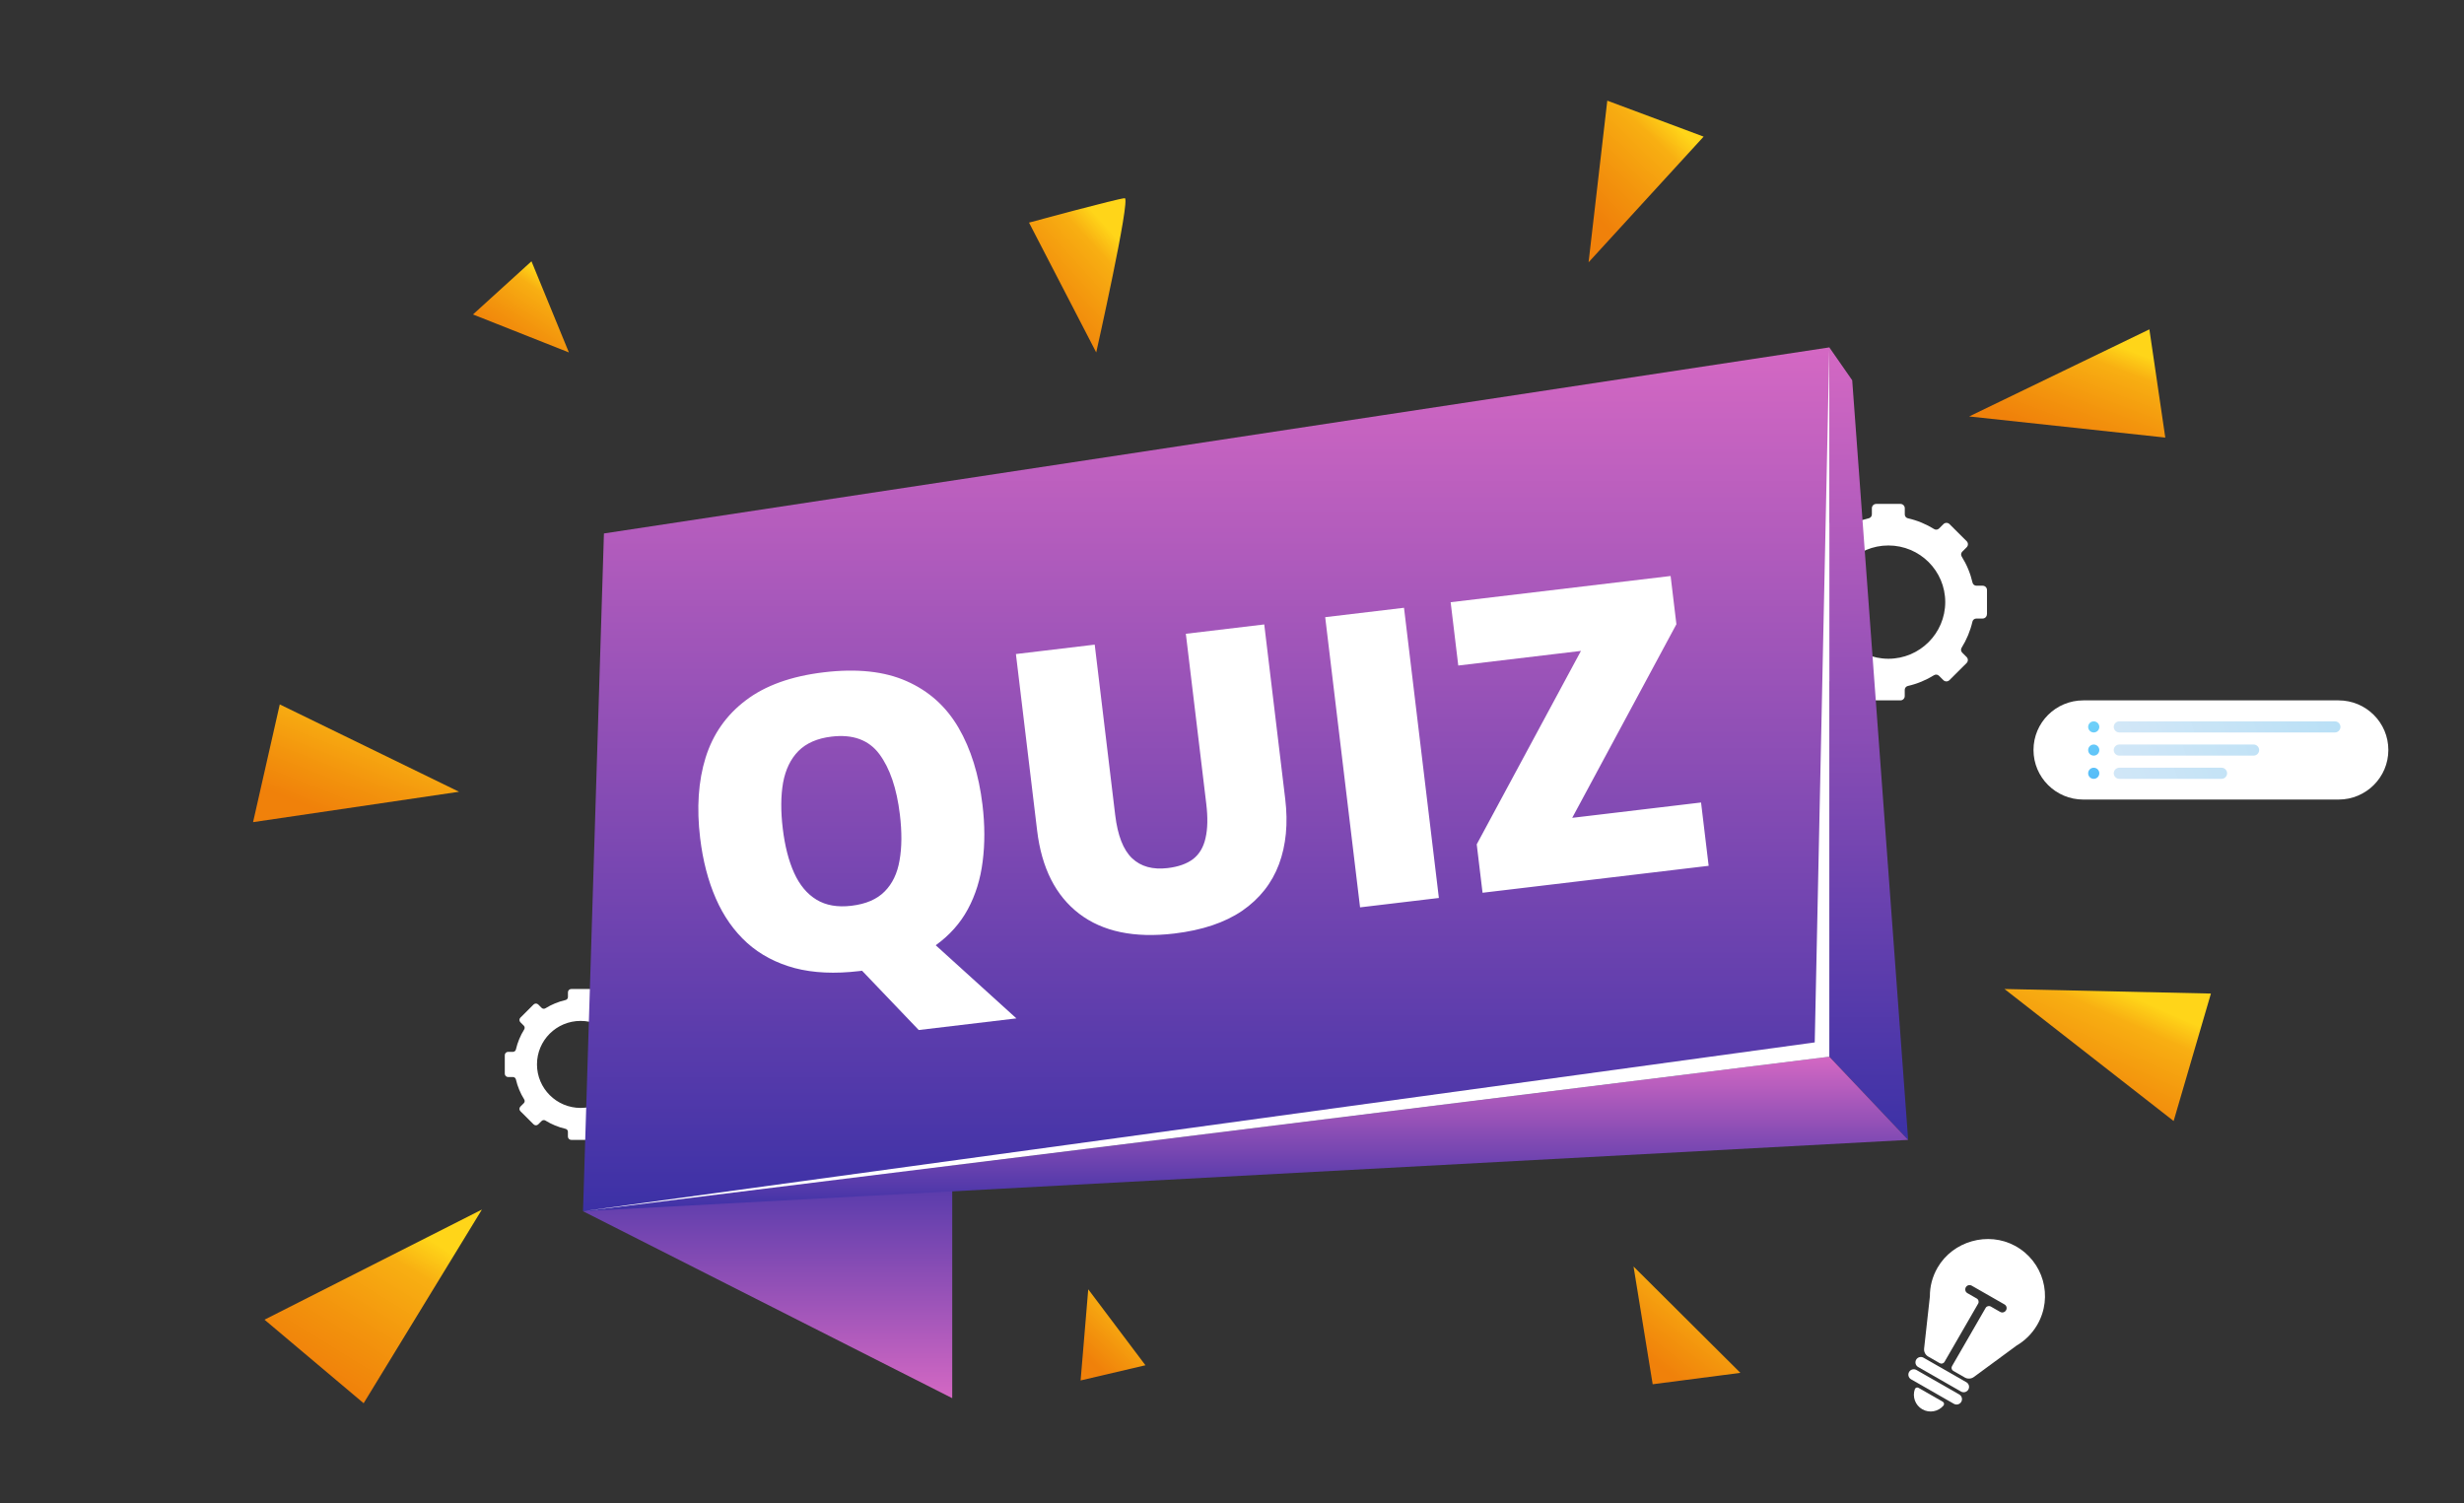
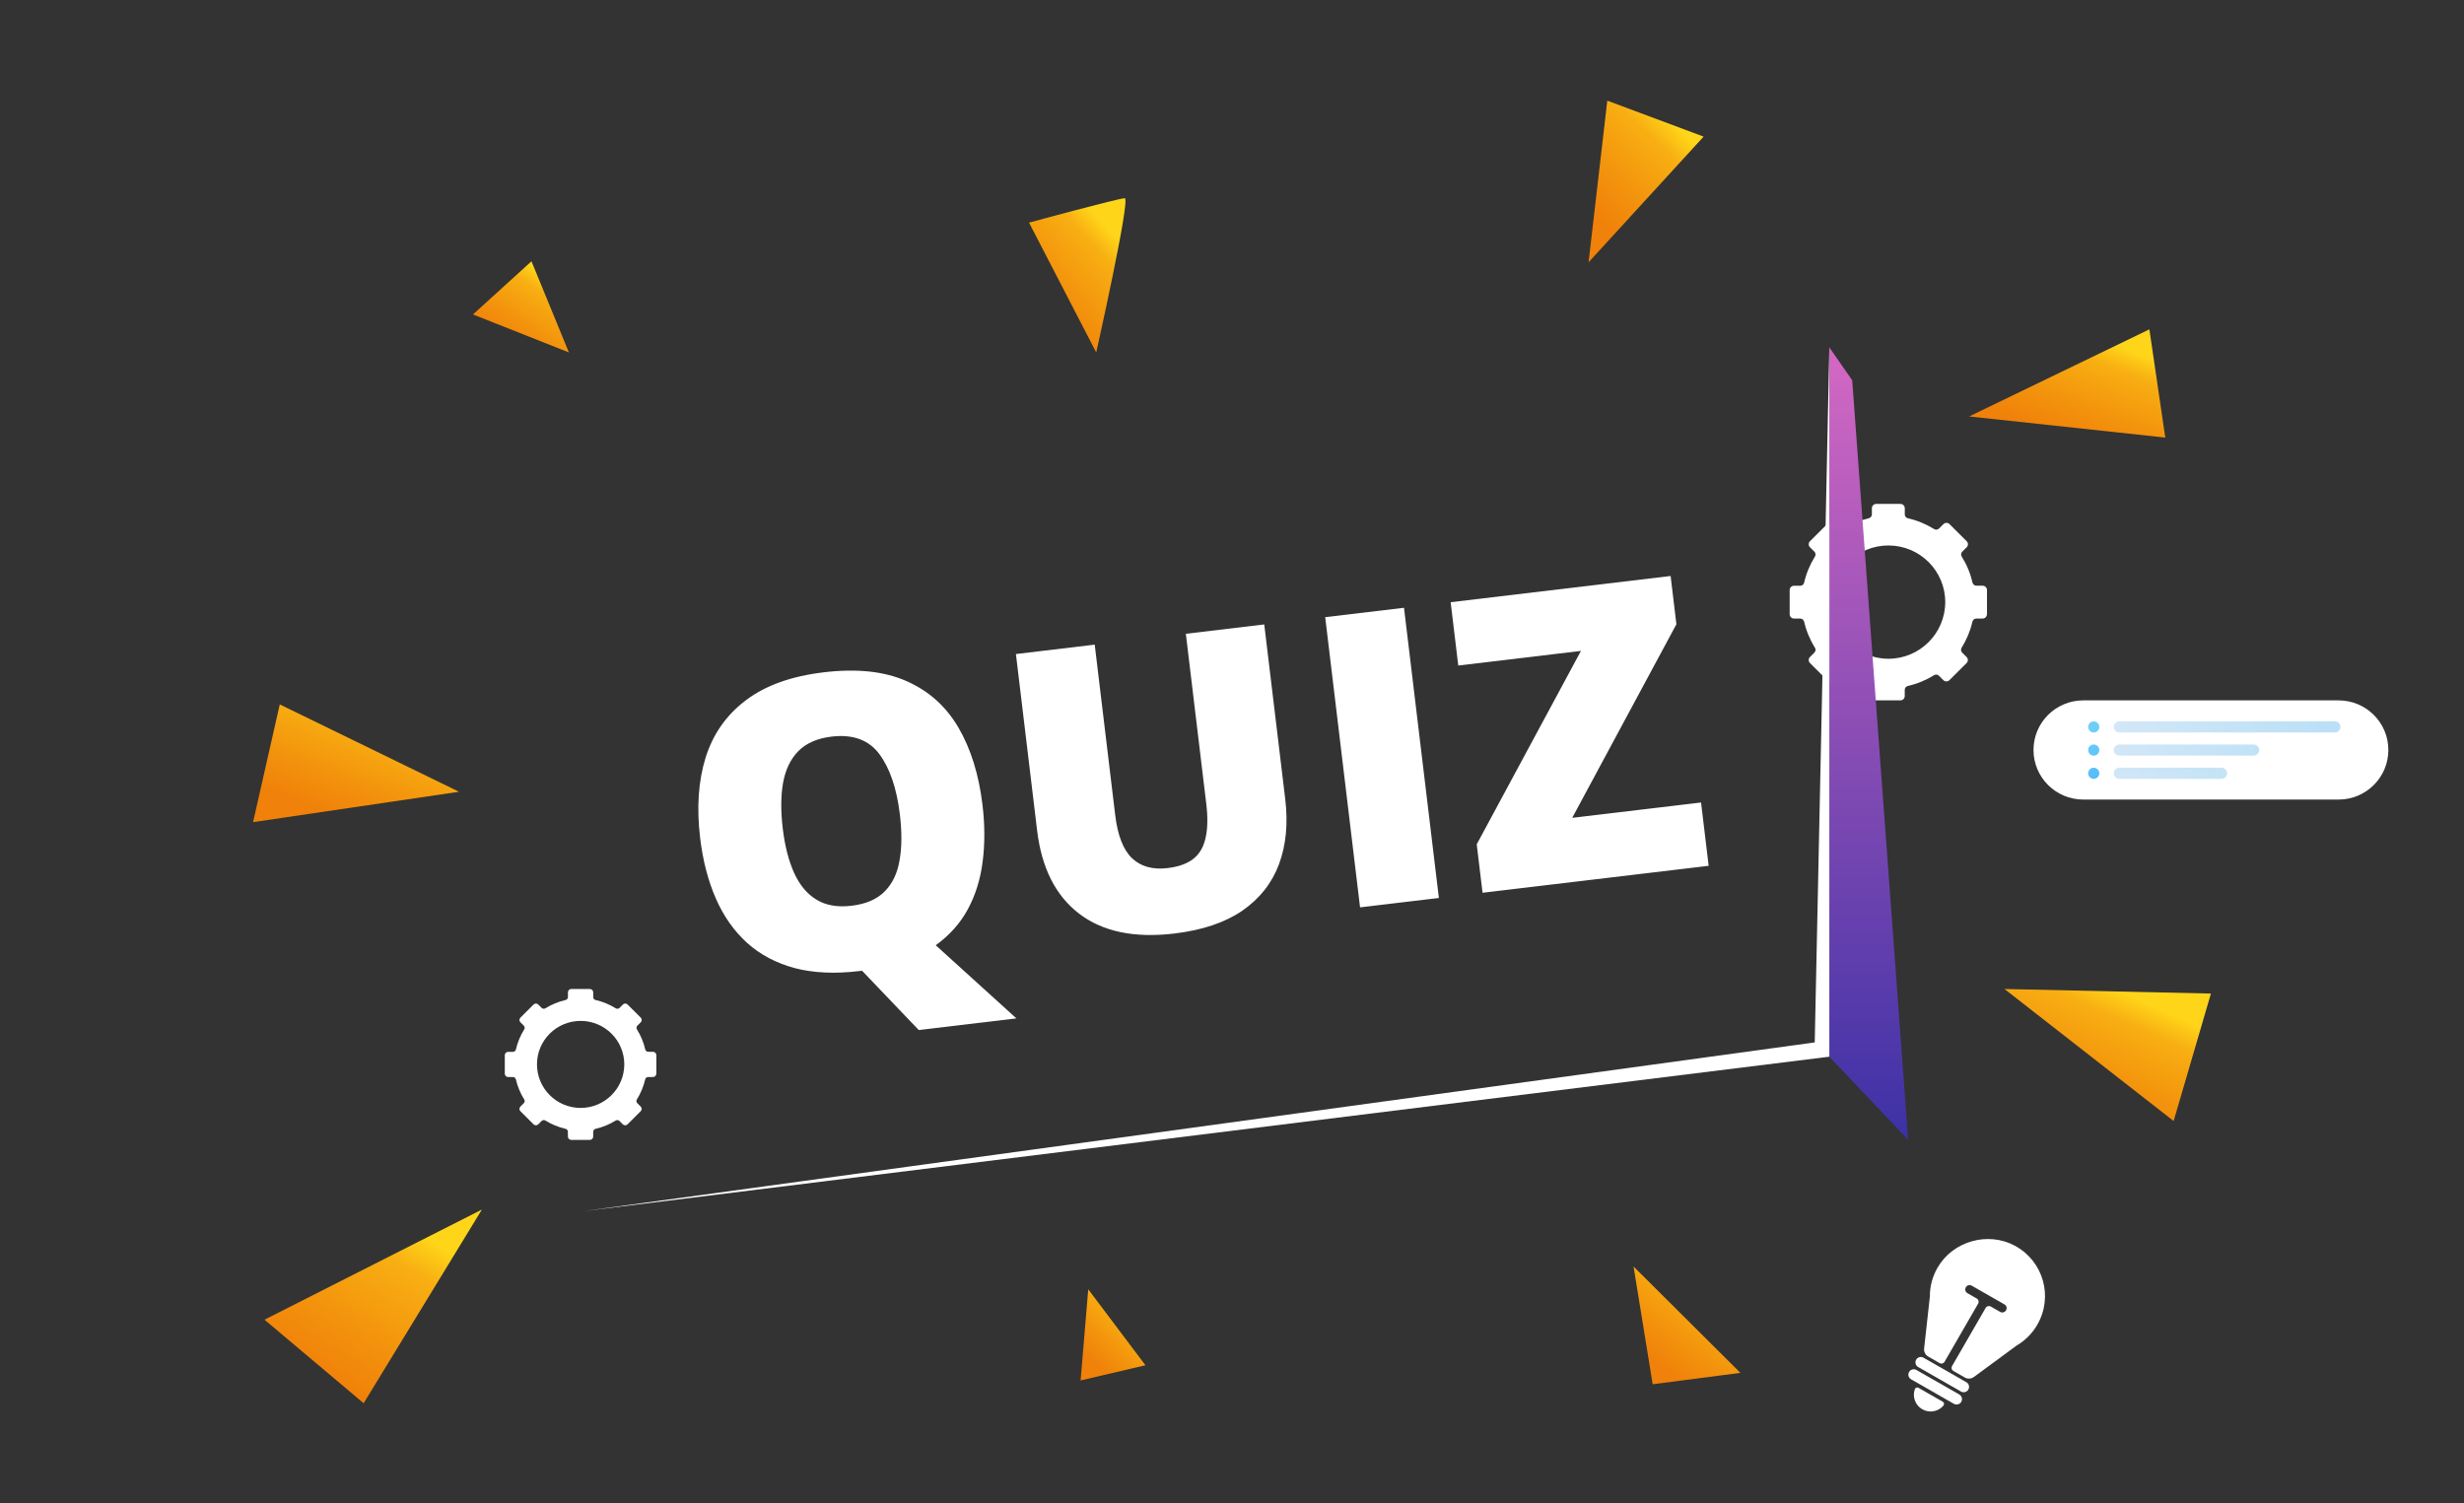
<svg xmlns="http://www.w3.org/2000/svg" width="218" height="133" viewBox="0 0 218 133" fill="none">
  <rect x="0" y="0" width="218" height="133" fill="#333333" stroke="none" />
  <path d="M175.797 54.342V52.203C175.797 51.993 175.626 51.822 175.415 51.822H174.862C174.702 51.822 174.559 51.712 174.52 51.556C174.327 50.724 174.002 49.946 173.563 49.245C173.474 49.107 173.492 48.925 173.61 48.808L173.999 48.421C174.148 48.271 174.148 48.033 173.999 47.884L172.482 46.373C172.332 46.224 172.093 46.224 171.943 46.373L171.554 46.761C171.436 46.878 171.254 46.896 171.115 46.807C170.408 46.37 169.627 46.043 168.792 45.854C168.635 45.819 168.524 45.677 168.524 45.513V44.966C168.524 44.756 168.353 44.585 168.142 44.585H165.994C165.783 44.585 165.612 44.756 165.612 44.966V45.513C165.612 45.673 165.501 45.815 165.344 45.854C164.509 46.046 163.728 46.37 163.021 46.807C162.882 46.896 162.7 46.878 162.582 46.761L162.193 46.373C162.043 46.224 161.804 46.224 161.654 46.373L160.137 47.884C159.987 48.033 159.987 48.271 160.137 48.421L160.526 48.808C160.644 48.925 160.658 49.107 160.573 49.245C160.134 49.949 159.809 50.727 159.616 51.559C159.581 51.716 159.438 51.826 159.274 51.826H158.72C158.51 51.826 158.339 51.996 158.339 52.206V54.346C158.339 54.556 158.51 54.726 158.72 54.726H159.274C159.434 54.726 159.577 54.837 159.616 54.993C159.809 55.825 160.134 56.603 160.573 57.303C160.662 57.442 160.644 57.623 160.526 57.74L160.137 58.128C159.987 58.277 159.987 58.515 160.137 58.665L161.654 60.175C161.804 60.325 162.043 60.325 162.193 60.175L162.582 59.788C162.7 59.67 162.882 59.653 163.021 59.742C163.728 60.179 164.509 60.502 165.341 60.694C165.498 60.73 165.608 60.872 165.608 61.035V61.586C165.608 61.796 165.78 61.967 165.99 61.967H168.139C168.349 61.967 168.52 61.796 168.52 61.586V61.035C168.52 60.876 168.631 60.733 168.788 60.694C169.623 60.502 170.405 60.179 171.108 59.742C171.247 59.653 171.429 59.67 171.547 59.788L171.936 60.175C172.086 60.325 172.325 60.325 172.475 60.175L173.991 58.665C174.141 58.515 174.141 58.277 173.991 58.128L173.602 57.74C173.485 57.623 173.467 57.442 173.556 57.303C173.995 56.599 174.32 55.821 174.512 54.993C174.548 54.837 174.691 54.726 174.855 54.726H175.408C175.619 54.726 175.79 54.556 175.79 54.346L175.797 54.342ZM167.075 58.284C164.295 58.284 162.047 56.038 162.047 53.269C162.047 50.5 164.295 48.261 167.075 48.261C169.855 48.261 172.103 50.507 172.103 53.269C172.103 56.031 169.855 58.284 167.075 58.284Z" fill="white" />
  <path d="M58.071 94.997V93.353C58.071 93.192 57.939 93.061 57.778 93.061H57.353C57.23 93.061 57.12 92.977 57.09 92.856C56.942 92.218 56.692 91.62 56.355 91.082C56.286 90.975 56.3 90.836 56.391 90.746L56.69 90.448C56.805 90.334 56.805 90.151 56.69 90.036L55.524 88.876C55.409 88.761 55.226 88.761 55.111 88.876L54.812 89.174C54.721 89.264 54.581 89.277 54.475 89.209C53.932 88.873 53.331 88.622 52.69 88.477C52.569 88.45 52.484 88.341 52.484 88.215V87.795C52.484 87.634 52.353 87.503 52.191 87.503H50.541C50.379 87.503 50.248 87.634 50.248 87.795V88.215C50.248 88.338 50.163 88.447 50.042 88.477C49.401 88.625 48.8 88.873 48.258 89.209C48.151 89.277 48.011 89.264 47.92 89.174L47.622 88.876C47.507 88.761 47.323 88.761 47.208 88.876L46.043 90.036C45.928 90.151 45.928 90.334 46.043 90.448L46.342 90.746C46.432 90.836 46.443 90.975 46.377 91.082C46.04 91.623 45.791 92.22 45.642 92.859C45.615 92.979 45.505 93.064 45.379 93.064H44.954C44.793 93.064 44.661 93.195 44.661 93.356V95C44.661 95.161 44.793 95.292 44.954 95.292H45.379C45.503 95.292 45.612 95.376 45.642 95.497C45.791 96.135 46.04 96.733 46.377 97.271C46.446 97.378 46.432 97.517 46.342 97.607L46.043 97.905C45.928 98.019 45.928 98.202 46.043 98.317L47.208 99.477C47.323 99.592 47.507 99.592 47.622 99.477L47.92 99.18C48.011 99.09 48.151 99.076 48.258 99.144C48.8 99.48 49.401 99.728 50.039 99.876C50.16 99.903 50.245 100.012 50.245 100.138V100.561C50.245 100.722 50.377 100.853 50.538 100.853H52.188C52.35 100.853 52.482 100.722 52.482 100.561V100.138C52.482 100.015 52.567 99.906 52.687 99.876C53.329 99.728 53.929 99.48 54.469 99.144C54.576 99.076 54.716 99.09 54.806 99.18L55.105 99.477C55.22 99.592 55.404 99.592 55.519 99.477L56.684 98.317C56.799 98.202 56.799 98.019 56.684 97.905L56.385 97.607C56.295 97.517 56.281 97.378 56.349 97.271C56.687 96.731 56.936 96.133 57.084 95.497C57.112 95.376 57.221 95.292 57.347 95.292H57.772C57.934 95.292 58.066 95.161 58.066 95L58.071 94.997ZM51.372 98.025C49.236 98.025 47.509 96.299 47.509 94.172C47.509 92.046 49.236 90.326 51.372 90.326C53.507 90.326 55.234 92.051 55.234 94.172C55.234 96.294 53.507 98.025 51.372 98.025Z" fill="white" />
  <path d="M178.383 119.07L178.388 119.072L174.636 121.83C174.4 122.003 174.087 122.021 173.837 121.878L172.816 121.294C172.668 121.209 172.617 121.02 172.702 120.872L175.678 115.718C175.769 115.561 175.974 115.506 176.131 115.596L176.962 116.071C177.147 116.177 177.376 116.112 177.483 115.927C177.59 115.742 177.529 115.516 177.344 115.41L174.445 113.751C174.26 113.645 174.03 113.711 173.926 113.891C173.822 114.071 173.878 114.306 174.063 114.413L174.893 114.888C175.051 114.978 175.106 115.182 175.015 115.339L172.039 120.492C171.954 120.64 171.764 120.692 171.615 120.607L170.6 120.025C170.345 119.88 170.203 119.601 170.234 119.312L170.745 114.699C170.739 113.833 170.958 112.962 171.423 112.157C172.78 109.807 175.879 108.928 178.272 110.223C180.792 111.585 181.675 114.737 180.248 117.207C179.783 118.012 179.133 118.637 178.383 119.07Z" fill="white" />
  <path d="M173.498 123.118L169.706 120.948C169.478 120.818 169.4 120.527 169.531 120.3C169.662 120.073 169.954 119.994 170.182 120.124L173.973 122.294C174.201 122.424 174.279 122.716 174.148 122.942C174.018 123.169 173.725 123.248 173.498 123.118Z" fill="white" />
  <path d="M172.871 124.205L169.079 122.035C168.852 121.905 168.773 121.613 168.904 121.386C169.035 121.16 169.327 121.081 169.555 121.211L173.347 123.38C173.574 123.511 173.653 123.802 173.522 124.029C173.391 124.256 173.098 124.335 172.871 124.205Z" fill="white" />
  <path d="M171.889 124.022C172.01 124.091 172.034 124.253 171.948 124.358C171.494 124.898 170.703 125.049 170.072 124.688C169.441 124.327 169.177 123.566 169.415 122.908C169.459 122.779 169.616 122.721 169.736 122.79L171.898 124.027L171.889 124.022Z" fill="white" />
-   <path d="M51.582 107.164L84.247 123.706V100.633L51.582 107.164Z" fill="url(#paint0_linear_728_9364)" />
-   <path d="M161.848 30.736V93.493L75.581 104.187L51.582 107.159L53.432 47.199L122.199 36.757L161.848 30.736Z" fill="url(#paint1_linear_728_9364)" />
  <path d="M161.848 30.736L163.872 33.644L168.822 100.853L161.848 93.493V30.736Z" fill="url(#paint2_linear_728_9364)" />
-   <path d="M168.822 100.854L51.582 107.164L161.848 93.493L168.822 100.854Z" fill="url(#paint3_linear_728_9364)" />
  <path d="M161.848 30.736L160.557 92.228L51.582 107.164L161.848 93.493V30.736Z" fill="white" />
  <path d="M142.203 8.906L140.548 23.207L150.726 12.088L142.203 8.906Z" fill="url(#paint4_linear_728_9364)" />
  <path d="M174.219 36.846L190.164 29.14L191.572 38.715L174.219 36.846Z" fill="url(#paint5_linear_728_9364)" />
  <path d="M177.345 87.503L195.609 87.907L192.31 99.184L177.345 87.503Z" fill="url(#paint6_linear_728_9364)" />
  <path d="M146.219 122.473L144.527 112.057L153.978 121.465L146.219 122.473Z" fill="url(#paint7_linear_728_9364)" />
  <path d="M95.606 122.137L96.281 114.073L101.341 120.793L95.606 122.137Z" fill="url(#paint8_linear_728_9364)" />
  <path d="M23.402 116.761L42.636 107.017L32.173 124.153L23.402 116.761Z" fill="url(#paint9_linear_728_9364)" />
  <path d="M24.752 62.324L40.613 70.052L22.39 72.74L24.752 62.324Z" fill="url(#paint10_linear_728_9364)" />
  <path d="M41.846 27.822L50.332 31.182L47.022 23.118L41.846 27.822Z" fill="url(#paint11_linear_728_9364)" />
  <path d="M91.041 19.695L96.987 31.182C96.987 31.182 100.05 17.537 99.512 17.537C98.974 17.543 91.041 19.695 91.041 19.695Z" fill="url(#paint12_linear_728_9364)" />
  <path d="M86.924 71.205C87.138 72.984 87.143 74.658 86.939 76.226C86.746 77.781 86.309 79.187 85.629 80.444C84.959 81.687 84.012 82.75 82.787 83.632L89.925 90.103L81.284 91.133L76.271 85.888C76.259 85.889 76.218 85.894 76.148 85.902C76.09 85.909 76.049 85.914 76.025 85.917C73.871 86.174 71.966 86.086 70.311 85.654C68.666 85.209 67.264 84.467 66.106 83.43C64.947 82.38 64.023 81.071 63.336 79.503C62.649 77.934 62.185 76.148 61.944 74.146C61.624 71.477 61.784 69.107 62.426 67.035C63.078 64.951 64.265 63.259 65.985 61.962C67.704 60.652 70.004 59.826 72.885 59.483C75.812 59.134 78.254 59.395 80.212 60.266C82.181 61.136 83.711 62.509 84.804 64.386C85.896 66.262 86.603 68.535 86.924 71.205ZM69.255 73.311C69.441 74.856 69.776 76.164 70.261 77.234C70.746 78.305 71.405 79.093 72.237 79.599C73.07 80.106 74.102 80.286 75.331 80.139C76.607 79.987 77.584 79.568 78.262 78.881C78.951 78.194 79.393 77.274 79.587 76.123C79.793 74.97 79.803 73.621 79.617 72.076C79.339 69.757 78.732 67.971 77.798 66.717C76.863 65.463 75.453 64.948 73.568 65.173C72.315 65.322 71.339 65.747 70.639 66.448C69.951 67.148 69.499 68.08 69.283 69.246C69.079 70.41 69.069 71.765 69.255 73.311ZM111.853 55.248L113.71 70.702C113.969 72.856 113.784 74.778 113.156 76.468C112.526 78.146 111.444 79.516 109.909 80.578C108.372 81.628 106.369 82.3 103.898 82.595C100.362 83.016 97.554 82.43 95.474 80.838C93.395 79.245 92.156 76.792 91.758 73.479L89.882 57.867L96.854 57.035L98.665 72.103C98.883 73.918 99.381 75.194 100.158 75.933C100.936 76.672 101.986 76.962 103.309 76.804C104.258 76.691 105.009 76.424 105.564 76.001C106.118 75.567 106.483 74.948 106.659 74.143C106.848 73.337 106.869 72.325 106.722 71.107L104.916 56.075L111.853 55.248ZM120.33 80.28L117.245 54.605L124.218 53.774L127.303 79.449L120.33 80.28ZM151.172 76.604L131.167 78.988L130.652 74.703L139.873 57.59L129.019 58.884L128.345 53.282L147.806 50.962L148.318 55.23L139.1 72.36L150.499 71.002L151.172 76.604Z" fill="white" />
  <path d="M179.912 66.354C179.912 68.775 181.882 70.742 184.317 70.742H206.902C209.333 70.742 211.307 68.78 211.307 66.354C211.307 63.933 209.338 61.967 206.902 61.967H184.317C181.887 61.967 179.912 63.929 179.912 66.354Z" fill="white" />
  <path d="M206.575 64.806H187.506C187.233 64.806 187.012 64.585 187.012 64.314C187.012 64.043 187.233 63.823 187.506 63.823H206.575C206.847 63.823 207.069 64.043 207.069 64.314C207.069 64.585 206.847 64.806 206.575 64.806Z" fill="url(#paint13_linear_728_9364)" />
  <path d="M199.384 66.855H187.506C187.233 66.855 187.012 66.635 187.012 66.363C187.012 66.092 187.233 65.872 187.506 65.872H199.384C199.656 65.872 199.877 66.092 199.877 66.363C199.877 66.635 199.656 66.855 199.384 66.855Z" fill="url(#paint14_linear_728_9364)" />
  <path d="M196.547 68.909H187.506C187.233 68.909 187.012 68.688 187.012 68.417C187.012 68.146 187.233 67.925 187.506 67.925H196.547C196.819 67.925 197.04 68.146 197.04 68.417C197.04 68.688 196.819 68.909 196.547 68.909Z" fill="url(#paint15_linear_728_9364)" />
  <path d="M185.734 64.314C185.734 64.585 185.513 64.806 185.241 64.806C184.969 64.806 184.747 64.585 184.747 64.314C184.747 64.043 184.969 63.823 185.241 63.823C185.513 63.823 185.734 64.043 185.734 64.314Z" fill="url(#paint16_linear_728_9364)" />
  <path d="M185.734 66.363C185.734 66.635 185.513 66.855 185.241 66.855C184.969 66.855 184.747 66.635 184.747 66.363C184.747 66.092 184.969 65.872 185.241 65.872C185.513 65.872 185.734 66.092 185.734 66.363Z" fill="url(#paint17_linear_728_9364)" />
  <path d="M185.734 68.417C185.734 68.688 185.513 68.909 185.241 68.909C184.969 68.909 184.747 68.688 184.747 68.417C184.747 68.146 184.969 67.925 185.241 67.925C185.513 67.925 185.734 68.146 185.734 68.417Z" fill="url(#paint18_linear_728_9364)" />
  <defs>
    <linearGradient id="paint0_linear_728_9364" x1="67.805" y1="100.633" x2="67.805" y2="123.706" gradientUnits="userSpaceOnUse">
      <stop stop-color="#3C31A6" />
      <stop offset="1" stop-color="#D468C3" />
    </linearGradient>
    <linearGradient id="paint1_linear_728_9364" x1="106.347" y1="30.736" x2="106.347" y2="107.159" gradientUnits="userSpaceOnUse">
      <stop stop-color="#D468C3" />
      <stop offset="1" stop-color="#3C31A6" />
    </linearGradient>
    <linearGradient id="paint2_linear_728_9364" x1="165.311" y1="30.736" x2="165.311" y2="100.853" gradientUnits="userSpaceOnUse">
      <stop stop-color="#D468C3" />
      <stop offset="1" stop-color="#3C31A6" />
    </linearGradient>
    <linearGradient id="paint3_linear_728_9364" x1="109.811" y1="93.493" x2="109.811" y2="107.164" gradientUnits="userSpaceOnUse">
      <stop stop-color="#D468C3" />
      <stop offset="1" stop-color="#3C31A6" />
    </linearGradient>
    <linearGradient id="paint4_linear_728_9364" x1="146.791" y1="9.658" x2="139.288" y2="17.377" gradientUnits="userSpaceOnUse">
      <stop stop-color="#FFD519" />
      <stop offset="0.021" stop-color="#FED118" />
      <stop offset="0.207" stop-color="#F8AF12" />
      <stop offset="0.646" stop-color="#F3940D" />
      <stop offset="1" stop-color="#F0810A" />
    </linearGradient>
    <linearGradient id="paint5_linear_728_9364" x1="184.863" y1="29.643" x2="181.513" y2="38.416" gradientUnits="userSpaceOnUse">
      <stop stop-color="#FFD519" />
      <stop offset="0.021" stop-color="#FED118" />
      <stop offset="0.207" stop-color="#F8AF12" />
      <stop offset="0.646" stop-color="#F3940D" />
      <stop offset="1" stop-color="#F0810A" />
    </linearGradient>
    <linearGradient id="paint6_linear_728_9364" x1="188.548" y1="88.116" x2="184.01" y2="98.371" gradientUnits="userSpaceOnUse">
      <stop stop-color="#FFD519" />
      <stop offset="0.021" stop-color="#FED118" />
      <stop offset="0.207" stop-color="#F8AF12" />
      <stop offset="0.646" stop-color="#F3940D" />
      <stop offset="1" stop-color="#F0810A" />
    </linearGradient>
    <linearGradient id="paint7_linear_728_9364" x1="150.324" y1="112.604" x2="145.052" y2="119.518" gradientUnits="userSpaceOnUse">
      <stop stop-color="#FFD519" />
      <stop offset="0.021" stop-color="#FED118" />
      <stop offset="0.207" stop-color="#F8AF12" />
      <stop offset="0.646" stop-color="#F3940D" />
      <stop offset="1" stop-color="#F0810A" />
    </linearGradient>
    <linearGradient id="paint8_linear_728_9364" x1="99.124" y1="114.496" x2="94.893" y2="118.845" gradientUnits="userSpaceOnUse">
      <stop stop-color="#FFD519" />
      <stop offset="0.021" stop-color="#FED118" />
      <stop offset="0.207" stop-color="#F8AF12" />
      <stop offset="0.646" stop-color="#F3940D" />
      <stop offset="1" stop-color="#F0810A" />
    </linearGradient>
    <linearGradient id="paint9_linear_728_9364" x1="35.2" y1="107.917" x2="27.165" y2="120.953" gradientUnits="userSpaceOnUse">
      <stop stop-color="#FFD519" />
      <stop offset="0.021" stop-color="#FED118" />
      <stop offset="0.207" stop-color="#F8AF12" />
      <stop offset="0.646" stop-color="#F3940D" />
      <stop offset="1" stop-color="#F0810A" />
    </linearGradient>
    <linearGradient id="paint10_linear_728_9364" x1="33.567" y1="62.871" x2="29.828" y2="72.326" gradientUnits="userSpaceOnUse">
      <stop stop-color="#FFD519" />
      <stop offset="0.021" stop-color="#FED118" />
      <stop offset="0.207" stop-color="#F8AF12" />
      <stop offset="0.646" stop-color="#F3940D" />
      <stop offset="1" stop-color="#F0810A" />
    </linearGradient>
    <linearGradient id="paint11_linear_728_9364" x1="47.051" y1="23.541" x2="43.166" y2="29.452" gradientUnits="userSpaceOnUse">
      <stop stop-color="#FFD519" />
      <stop offset="0.021" stop-color="#FED118" />
      <stop offset="0.207" stop-color="#F8AF12" />
      <stop offset="0.646" stop-color="#F3940D" />
      <stop offset="1" stop-color="#F0810A" />
    </linearGradient>
    <linearGradient id="paint12_linear_728_9364" x1="96.276" y1="18.254" x2="89.15" y2="24.695" gradientUnits="userSpaceOnUse">
      <stop stop-color="#FFD519" />
      <stop offset="0.021" stop-color="#FED118" />
      <stop offset="0.207" stop-color="#F8AF12" />
      <stop offset="0.646" stop-color="#F3940D" />
      <stop offset="1" stop-color="#F0810A" />
    </linearGradient>
    <linearGradient id="paint13_linear_728_9364" x1="207.913" y1="60.45" x2="180.777" y2="70.168" gradientUnits="userSpaceOnUse">
      <stop stop-color="#B6DFF6" />
      <stop offset="1" stop-color="#DDEAF7" />
    </linearGradient>
    <linearGradient id="paint14_linear_728_9364" x1="206.857" y1="61.599" x2="179.721" y2="71.316" gradientUnits="userSpaceOnUse">
      <stop stop-color="#B6DFF6" />
      <stop offset="1" stop-color="#DDEAF7" />
    </linearGradient>
    <linearGradient id="paint15_linear_728_9364" x1="206.04" y1="63.437" x2="178.909" y2="73.154" gradientUnits="userSpaceOnUse">
      <stop stop-color="#B6DFF6" />
      <stop offset="1" stop-color="#DDEAF7" />
    </linearGradient>
    <linearGradient id="paint16_linear_728_9364" x1="185.006" y1="63.51" x2="186.723" y2="69.317" gradientUnits="userSpaceOnUse">
      <stop stop-color="#71D2F9" />
      <stop offset="1" stop-color="#51B9F8" />
    </linearGradient>
    <linearGradient id="paint17_linear_728_9364" x1="184.443" y1="63.676" x2="186.16" y2="69.482" gradientUnits="userSpaceOnUse">
      <stop stop-color="#71D2F9" />
      <stop offset="1" stop-color="#51B9F8" />
    </linearGradient>
    <linearGradient id="paint18_linear_728_9364" x1="183.88" y1="63.846" x2="185.597" y2="69.647" gradientUnits="userSpaceOnUse">
      <stop stop-color="#71D2F9" />
      <stop offset="1" stop-color="#51B9F8" />
    </linearGradient>
  </defs>
</svg>